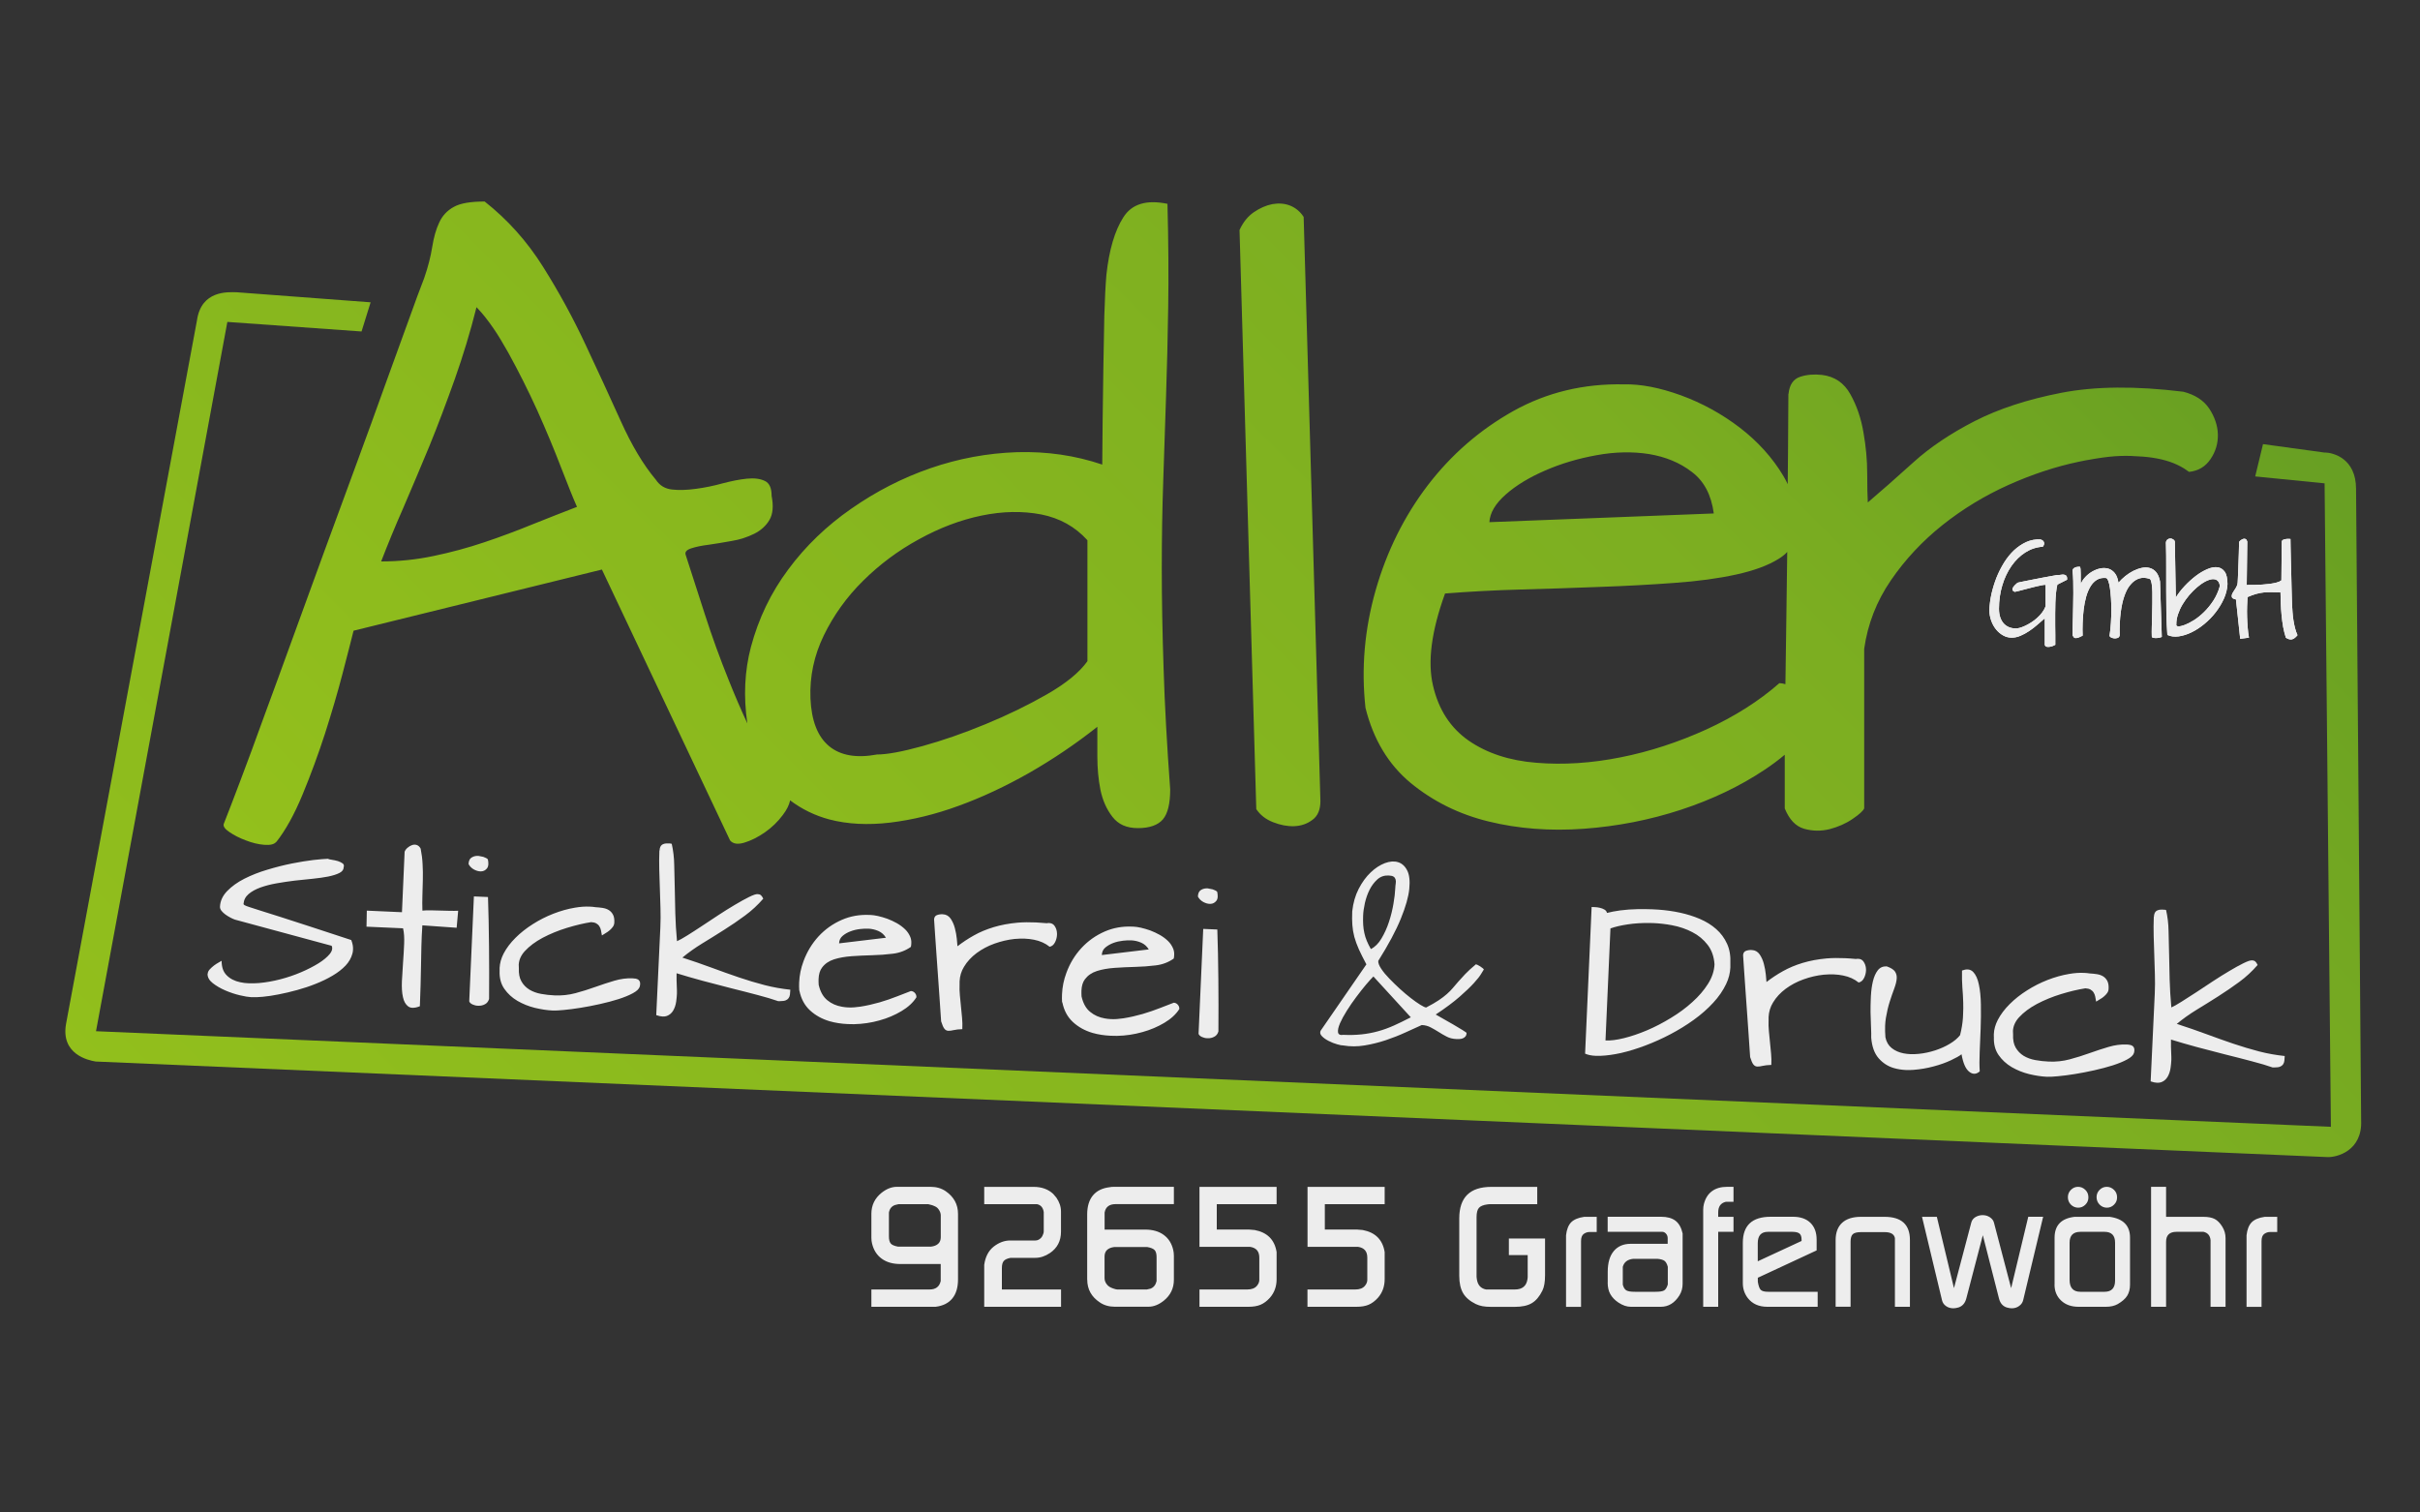
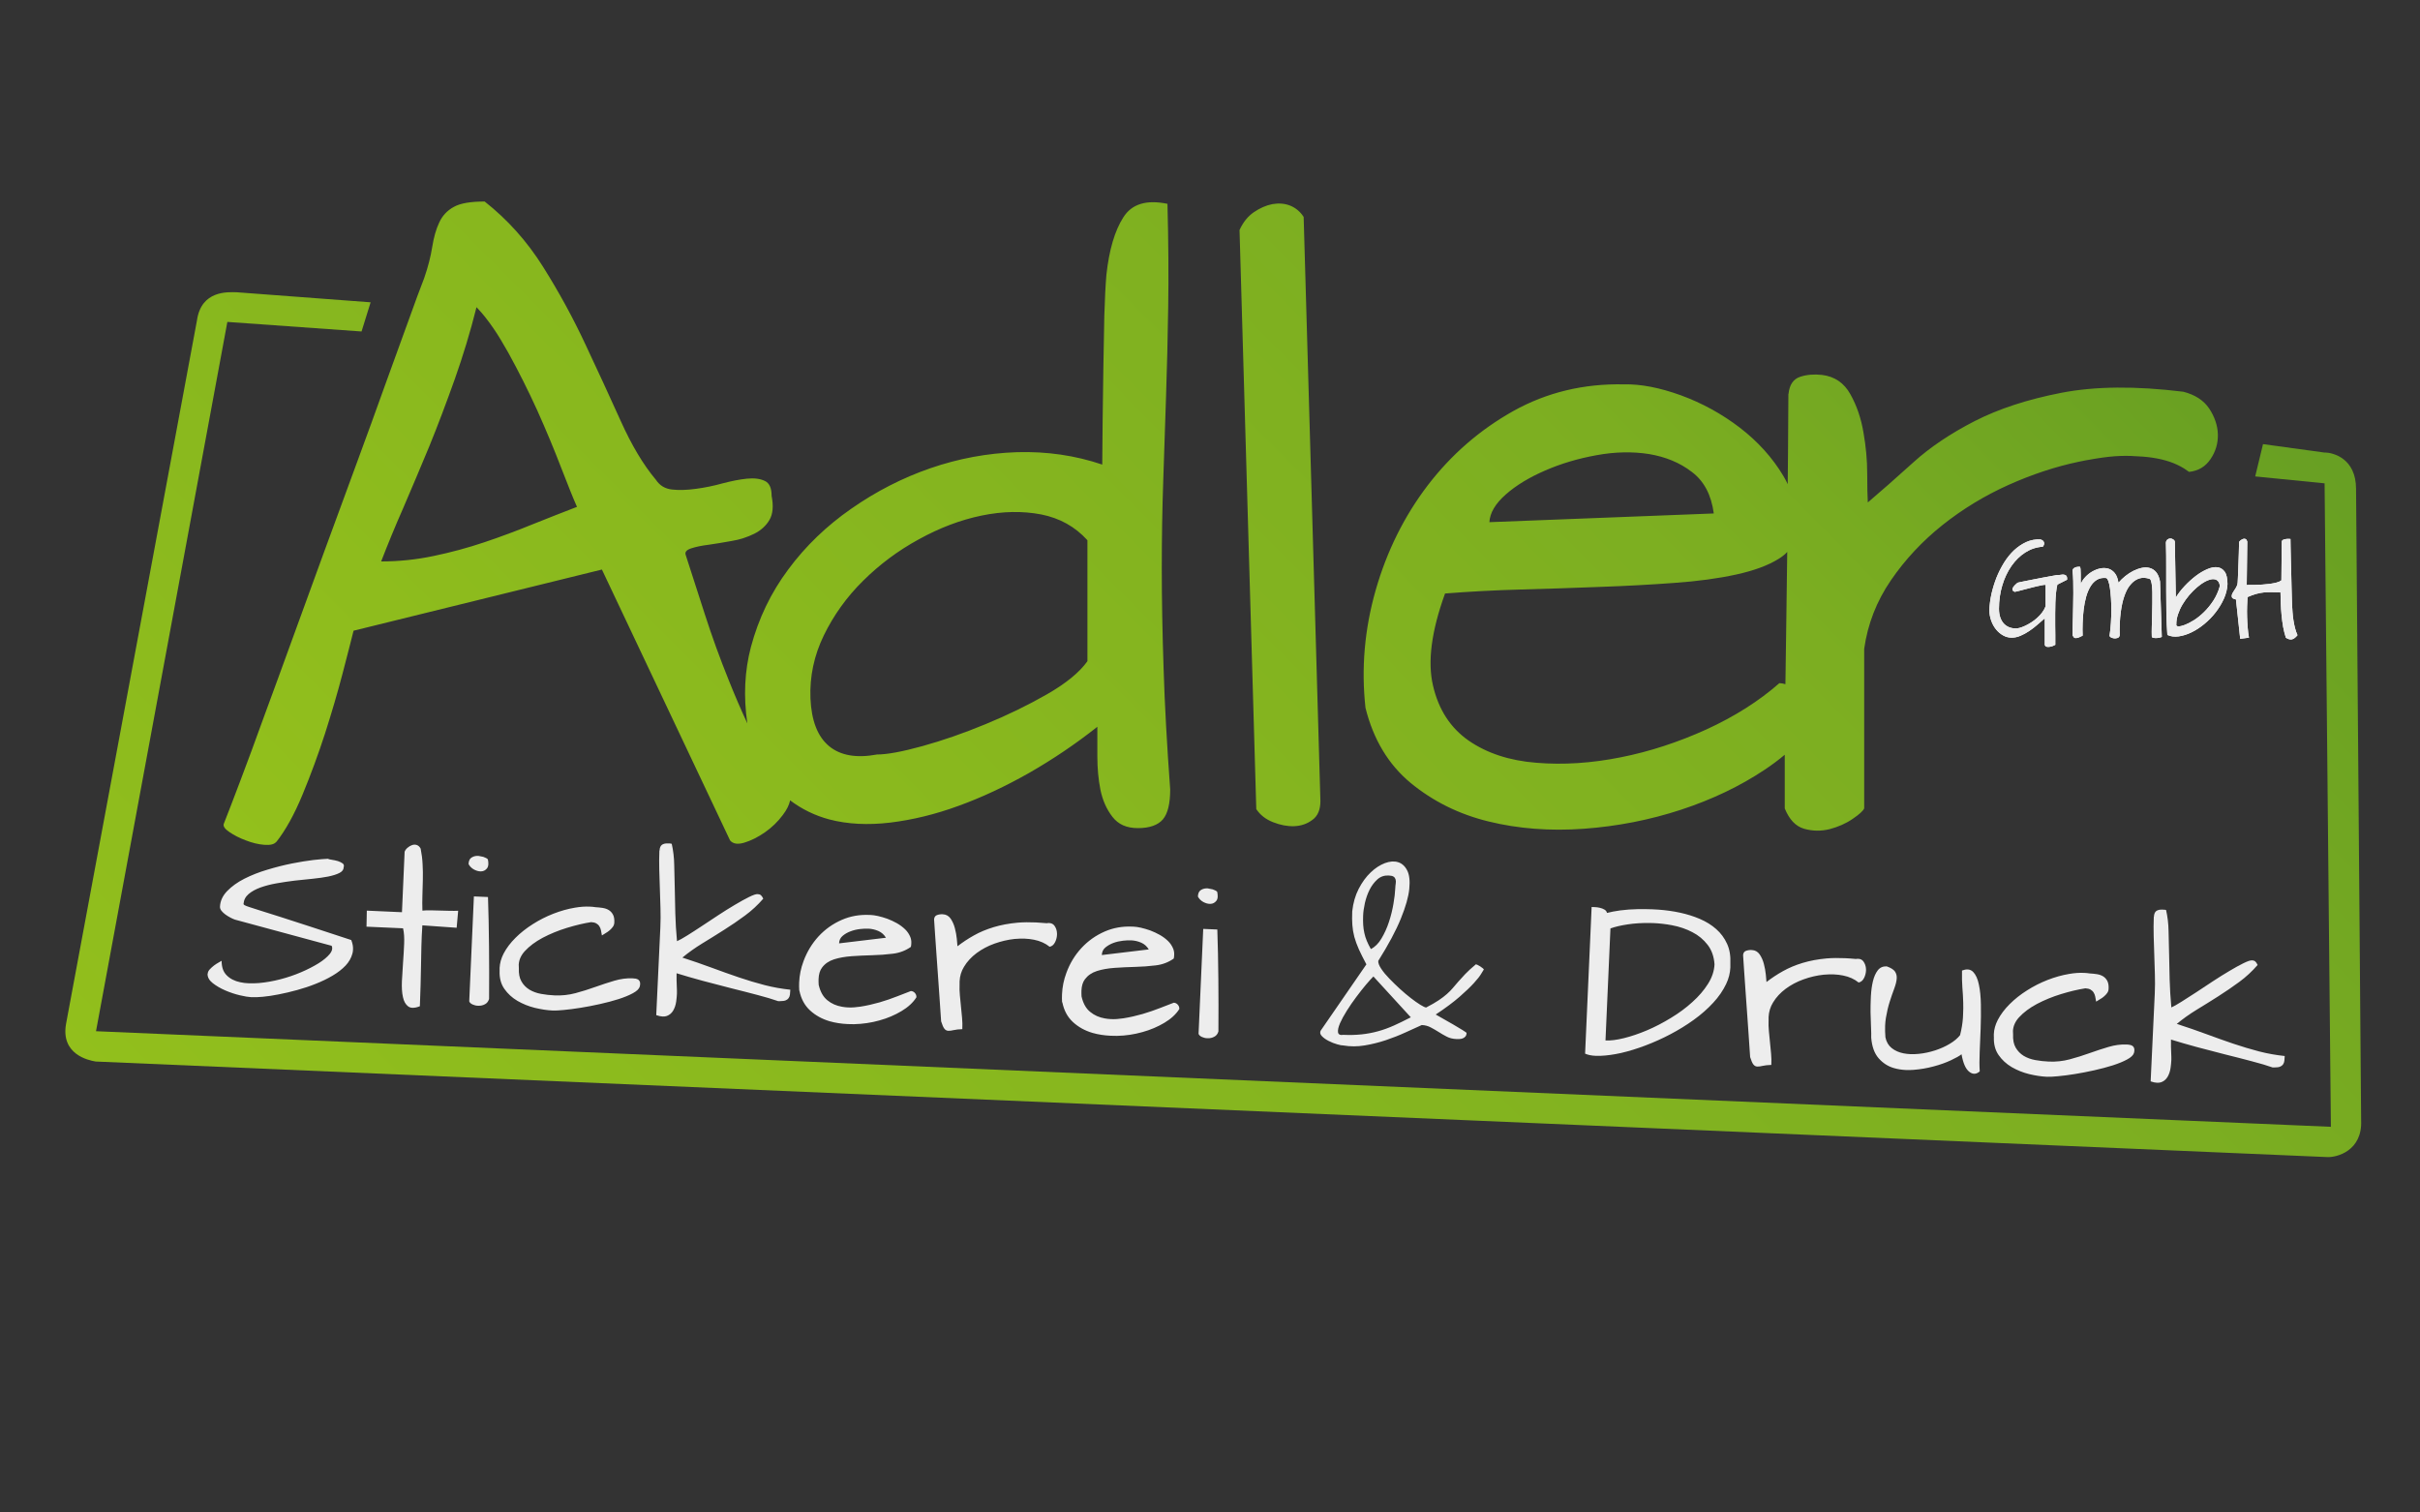
<svg xmlns="http://www.w3.org/2000/svg" xmlns:xlink="http://www.w3.org/1999/xlink" id="Ebene_1" viewBox="0 0 400 250">
  <rect x="0" y="0" width="400" height="250" fill="#333333" stroke="none" />
  <defs>
    <style>.cls-1{clip-path:url(#clippath-1);}.cls-1,.cls-2,.cls-3{fill:none;}.cls-4{fill:#ededed;}.cls-5{fill:#fff;}.cls-2{clip-rule:evenodd;}.cls-6{fill:url(#Unbenannter_Verlauf_5-2);}.cls-7{fill:url(#Unbenannter_Verlauf_5);}.cls-3{clip-path:url(#clippath);}</style>
    <clipPath id="clippath">
      <path class="cls-2" d="m78.76,50.78c-1.03,4.11-2.24,8.07-3.6,11.92-1.38,3.86-2.77,7.56-4.21,11.09-1.46,3.51-2.88,6.88-4.27,10.11-1.42,3.21-2.63,6.19-3.68,8.9,2.88,0,5.77-.29,8.67-.9,2.88-.6,5.69-1.36,8.42-2.28,2.73-.92,5.38-1.91,7.95-2.96,2.57-1.03,5.01-1.99,7.33-2.88-.64-1.44-1.52-3.64-2.65-6.56-1.13-2.94-2.42-6.04-3.9-9.35-1.5-3.29-3.1-6.49-4.83-9.62-.82-1.42-1.61-2.81-2.43-3.98-.38-.55-.75-1.07-1.14-1.56-.11-.14-.19-.25-.3-.39-.18-.22-.37-.46-.56-.67-.26-.3-.55-.62-.81-.89Zm55.2,64.66c.16,3.7,1.19,6.33,3.08,7.89,1.88,1.56,4.53,2.01,7.93,1.38,1.62,0,4.11-.45,7.48-1.38,3.36-.93,6.84-2.14,10.42-3.62,3.6-1.48,6.98-3.12,10.15-4.93,3.16-1.81,5.4-3.64,6.72-5.49v-19.99c-2.02-2.24-4.57-3.66-7.65-4.27-3.09-.59-6.37-.53-9.85.19-3.48.72-6.94,2.03-10.36,3.92-3.44,1.87-6.51,4.17-9.22,6.86-2.71,2.67-4.87,5.69-6.49,9.02-1.62,3.33-2.35,6.8-2.21,10.42Zm70.92-77.42c.58-1.27,1.36-2.26,2.36-2.94.99-.68,2.01-1.13,3.06-1.34,1.05-.18,2.03-.12,2.96.25.9.37,1.66.99,2.22,1.87l2.77,96.55c0,1.44-.45,2.49-1.34,3.12-.88.66-1.89.99-3,1.03-1.13.04-2.3-.19-3.49-.66-1.21-.47-2.14-1.21-2.77-2.16l-2.77-95.73Zm78.39,46.85c-.41-3.06-1.6-5.34-3.62-6.86-1.99-1.54-4.38-2.51-7.09-2.96-2.73-.43-5.63-.37-8.67.19-3.06.55-5.9,1.4-8.49,2.53-2.61,1.13-4.79,2.44-6.51,3.96-1.73,1.52-2.63,3.06-2.71,4.58l37.09-1.44Zm11.84,28.21c.04-3.1.08-6.39.14-9.87.06-4.06.12-8.05.16-11.98-.38.42-.86.8-1.43,1.15-1.75,1.09-4.11,1.95-7.03,2.59-2.94.64-6.35,1.11-10.23,1.38-3.9.29-7.99.51-12.29.66-4.29.17-8.65.31-13.07.43-4.42.12-8.59.35-12.51.66-2.24,6.18-2.92,11.26-1.99,15.22.92,3.99,2.9,7.01,5.9,9.1,3.02,2.08,6.74,3.31,11.2,3.66,4.46.37,9.1.06,13.91-.9,4.81-.95,9.55-2.51,14.2-4.62,4.66-2.14,8.67-4.68,12.04-7.64.29,0,.63.06,1.01.17Zm.51-47.96c.16-1.54.8-2.47,1.93-2.84,1.11-.37,2.32-.45,3.6-.31,2.09.25,3.66,1.32,4.7,3.2,1.05,1.87,1.77,3.99,2.16,6.31.41,2.32.62,4.6.62,6.8s.04,3.8.1,4.77c2.26-1.93,4.77-4.13,7.54-6.64,2.75-2.49,6.12-4.75,10.11-6.8,3.97-2.03,8.75-3.6,14.32-4.68,5.59-1.09,12.31-1.15,20.18-.18,1.91.49,3.35,1.4,4.27,2.77.9,1.36,1.4,2.8,1.44,4.27.04,1.48-.37,2.86-1.21,4.09-.84,1.25-2.01,1.95-3.55,2.12-.25-.19-.54-.39-.83-.57-.37-.23-.75-.43-1.16-.62-1.53-.72-3.5-1.18-5.72-1.34-2.75-.21-4.56-.18-7.75.34-1.37.22-2.21.39-2.76.51-3.82.8-7.69,2.07-11.64,3.84-3.93,1.77-7.56,3.97-10.89,6.62-3.33,2.65-6.19,5.71-8.55,9.16-2.36,3.45-3.82,7.21-4.4,11.3v26.38c-.16.39-.8.99-1.93,1.75-1.11.76-2.38,1.31-3.78,1.68-1.42.35-2.82.33-4.21-.06-1.42-.41-2.47-1.54-3.21-3.37v-5.36c0-1.09,0-2.26,0-3.51-1.02.86-2.12,1.68-3.32,2.48-4.09,2.73-8.71,4.93-13.85,6.62-5.14,1.68-10.48,2.73-16.07,3.14-5.57.39-10.81,0-15.72-1.21-4.89-1.19-9.18-3.33-12.88-6.37-3.68-3.06-6.16-7.19-7.46-12.41-.72-6.49-.16-12.99,1.68-19.44,1.85-6.47,4.73-12.25,8.61-17.34,3.9-5.09,8.61-9.18,14.16-12.29,5.53-3.08,11.63-4.54,18.29-4.4,2.73-.06,5.86.53,9.39,1.81,3.53,1.29,6.78,3.08,9.76,5.36,2.96,2.28,5.36,4.93,7.17,7.95.27.45.51.91.73,1.38.02-1.83.03-3.6.05-5.3.04-4.09.06-7.3.06-9.62ZM45.66,139.15c-.33.41-.99.57-1.99.49-.99-.08-2.01-.33-3.06-.74-1.05-.39-1.95-.86-2.71-1.38-.76-.51-1.07-.99-.9-1.38.64-1.6,1.54-3.97,2.71-7.05,1.17-3.08,2.49-6.66,3.96-10.73,1.5-4.05,3.08-8.4,4.77-13.05,1.69-4.66,3.41-9.39,5.18-14.22,1.77-4.81,3.51-9.57,5.24-14.26,1.73-4.7,3.31-9.04,4.75-13.07,1.44-4.01,2.73-7.56,3.86-10.64,1.11-3.1,1.99-5.49,2.65-7.17.64-1.85,1.07-3.56,1.32-5.12.25-1.56.62-2.92,1.15-4.03.51-1.13,1.31-1.99,2.4-2.59,1.09-.62,2.79-.9,5.12-.9,3.76,2.96,6.99,6.55,9.64,10.77,2.65,4.21,4.99,8.51,7.03,12.88,2.06,4.38,3.99,8.57,5.8,12.58,1.81,4.03,3.74,7.27,5.83,9.76.64.97,1.54,1.5,2.71,1.62,1.15.12,2.46.08,3.9-.12,1.44-.19,2.92-.49,4.4-.9,1.48-.39,2.83-.66,4.03-.78,1.21-.12,2.2,0,2.96.37.76.35,1.13,1.17,1.13,2.47.33,1.68.21,3-.35,3.97-.56.96-1.4,1.73-2.53,2.3-1.13.55-2.36.97-3.74,1.19-1.36.25-2.63.45-3.78.62-1.17.14-2.14.35-2.9.6-.76.25-1.07.6-.9,1.09.97,2.96,2.03,6.25,3.18,9.86,1.17,3.62,2.47,7.23,3.93,10.83.97,2.44,2,4.83,3.08,7.16-.66-4.44-.46-8.68.6-12.68,1.25-4.66,3.28-8.92,6.15-12.76,2.85-3.86,6.33-7.21,10.42-10.05,4.09-2.86,8.46-5.1,13.09-6.7,4.65-1.6,9.41-2.49,14.32-2.65,4.91-.14,9.59.53,14.08,2.05,0-1.77.02-4.07.06-6.92.04-2.86.08-5.8.12-8.86.04-3.04.1-5.98.16-8.77.08-2.81.2-5.1.35-6.86.45-4.09,1.38-7.25,2.79-9.45,1.39-2.22,3.82-2.96,7.3-2.24.16,6.27.2,11.98.12,17.16-.08,5.18-.2,10.13-.36,14.81-.16,4.71-.32,9.31-.46,13.85-.16,4.54-.24,9.35-.24,14.45s.1,10.62.3,16.56c.18,5.94.55,12.6,1.09,19.97,0,2.34-.4,3.99-1.21,4.95-.81.94-2.2,1.44-4.11,1.44s-3.26-.62-4.23-1.87c-.97-1.25-1.62-2.73-1.98-4.46-.34-1.73-.51-3.56-.51-5.47v-4.95c-3.56,2.82-7.3,5.34-11.23,7.6-3.95,2.24-7.85,4.07-11.71,5.47-3.88,1.42-7.63,2.32-11.31,2.77-3.66.43-7.02.27-10.07-.53-2.38-.64-4.53-1.69-6.46-3.15-.16.76-.56,1.57-1.2,2.41-.84,1.13-1.85,2.1-3,2.9-1.17.8-2.3,1.36-3.37,1.68-1.09.33-1.87.21-2.36-.37l-21.18-44.77-41.05,10.11c-.39,1.6-1.01,3.94-1.81,7.05-.8,3.08-1.77,6.37-2.88,9.86-1.13,3.49-2.38,6.88-3.74,10.17-1.36,3.29-2.81,5.9-4.33,7.83Z" />
    </clipPath>
    <linearGradient id="Unbenannter_Verlauf_5" x1="92.62" y1="195.06" x2="311.49" y2="-23.03" gradientUnits="userSpaceOnUse">
      <stop offset="0" stop-color="#93c01c" />
      <stop offset=".68" stop-color="#7cae21" />
      <stop offset="1" stop-color="#639c23" />
    </linearGradient>
    <clipPath id="clippath-1">
      <path class="cls-2" d="m384.27,74.79c1.31.02,5.16.93,5.16,6.02l.84,104.35c.24,5.08-4.05,6.2-5.68,6.09L15.81,175.46c-1.2-.2-5.83-1.18-4.88-6.29l21.62-116.18c.7-5.03,5.12-4.72,6.61-4.68h0s22.1,1.66,22.1,1.66l-1.5,4.82-22.18-1.58-21.71,117.24,369.4,15.8-1.04-106.36-11.47-1.14,1.29-5.34,10.22,1.4Z" />
    </clipPath>
    <linearGradient id="Unbenannter_Verlauf_5-2" x1="69.5" y1="250.35" x2="331.53" y2="-11.59" xlink:href="#Unbenannter_Verlauf_5" />
  </defs>
  <path class="cls-5" d="m369.56,99.08c-.19-.04-.35-.1-.48-.17-.13-.07-.2-.21-.2-.4,0-.17.05-.33.15-.5.1-.17.2-.34.32-.51.12-.17.23-.35.33-.55.1-.2.17-.41.18-.64.01-.17.02-.42.04-.77.02-.35.03-.75.05-1.19.01-.45.03-.92.05-1.41.02-.49.04-.96.05-1.41.01-.44.02-.84.03-1.19.01-.35.02-.61.02-.77.07-.1.17-.2.3-.3.13-.09.26-.16.4-.2.13-.04.26-.03.38.03.12.06.21.2.27.41l-.09,7.19s.18-.02.43-.02.55,0,.91,0c.36,0,.76-.02,1.2-.05.44-.03.86-.07,1.27-.12.41-.06.79-.13,1.13-.22.34-.09.6-.21.79-.36l.06-6.46c.03-.1.11-.18.22-.24.12-.06.26-.1.41-.12.16-.03.31-.04.46-.04s.27,0,.35.02c0,.29,0,.72.02,1.29.01.57.03,1.2.04,1.9.02.7.04,1.44.06,2.21.02.77.03,1.51.05,2.21.02.7.04,1.34.05,1.9.02.57.03,1,.04,1.29.02.42.05.86.08,1.3.03.45.08.89.15,1.33.07.44.15.87.26,1.29.11.42.25.82.41,1.18-.3.37-.59.6-.88.68-.29.08-.64,0-1.04-.26-.18-.55-.33-1.14-.45-1.78-.11-.64-.2-1.28-.26-1.94-.06-.66-.11-1.31-.13-1.95-.03-.64-.04-1.25-.05-1.83-.54-.01-1.02-.02-1.45-.03-.43,0-.85,0-1.26.04-.41.04-.84.12-1.28.24-.44.12-.92.29-1.46.53-.03.46-.06.97-.07,1.54-.02.57-.02,1.15,0,1.74.01.59.05,1.18.1,1.77.04.58.11,1.14.21,1.66l-1.45.19-.7-6.5Zm-2.64-2.2c-.05-.45-.2-.76-.43-.94-.24-.18-.53-.24-.88-.2-.35.05-.74.19-1.17.42-.43.23-.86.54-1.31.92-.44.38-.87.81-1.28,1.29-.41.48-.78,1-1.1,1.53-.32.53-.57,1.09-.76,1.65-.19.57-.28,1.12-.27,1.65-.05.2.06.31.32.33.27.01.63-.07,1.08-.24.45-.17.96-.44,1.53-.79.56-.36,1.12-.81,1.67-1.35.55-.54,1.06-1.17,1.52-1.87.46-.71.82-1.51,1.07-2.4Zm1.26-.33c-.04.82-.24,1.62-.6,2.42-.36.8-.82,1.55-1.37,2.26-.55.71-1.17,1.34-1.86,1.91-.69.57-1.4,1.03-2.12,1.38-.72.35-1.43.57-2.12.67-.69.09-1.31.02-1.87-.24-.08-1.1-.13-2.27-.16-3.52-.02-1.25-.03-2.52-.03-3.82s0-2.6,0-3.89c0-1.29,0-2.53-.04-3.72-.04-.35.02-.61.18-.76.16-.15.34-.23.54-.23s.38.07.55.2c.17.13.23.32.2.54l.16,9.01c.4-.65.89-1.29,1.48-1.91.58-.62,1.19-1.17,1.82-1.65.63-.48,1.26-.85,1.89-1.12.62-.27,1.18-.38,1.68-.32.5.06.9.31,1.21.74.31.44.46,1.13.46,2.06Zm-25.6,8.49c-.01-.35,0-.78,0-1.3.02-.52.03-1.09.05-1.71.02-.62.03-1.27.04-1.96.02-.69.03-1.37.03-2.05,0-.68,0-1.33-.02-1.96-.02-.63-.05-1.2-.11-1.71,0-.14.04-.26.12-.34.08-.09.18-.16.3-.21.12-.05.24-.09.38-.1.13-.02.26-.03.37-.03.08,0,.13.12.15.37.02.24.03.52.03.83s0,.62,0,.94c0,.31,0,.54.04.68.15-.4.4-.77.74-1.13.34-.36.72-.66,1.14-.9.42-.24.86-.41,1.33-.51.46-.09.9-.08,1.31.04.41.12.77.37,1.07.74.3.37.5.9.61,1.59.32-.38.69-.74,1.12-1.09.43-.34.87-.63,1.34-.87.47-.23.94-.4,1.41-.5.48-.1.92-.09,1.32.03.41.11.76.35,1.05.7.29.35.5.86.63,1.52l.29,9.16s-.08.06-.26.1c-.17.05-.36.08-.56.09-.21.01-.4,0-.57-.03-.18-.03-.26-.11-.26-.24-.02-.46-.02-1,0-1.62.02-.62.03-1.26.05-1.91.02-.66.03-1.32.04-1.97.01-.66,0-1.26,0-1.8-.01-.55-.05-1.01-.11-1.4-.06-.38-.15-.64-.26-.77-.35-.14-.72-.21-1.11-.21-.39,0-.78.1-1.16.31-.38.2-.74.52-1.09.96-.35.43-.65,1.02-.9,1.75-.26.73-.46,1.63-.6,2.7-.14,1.06-.2,2.33-.17,3.8-.05.22-.17.36-.36.42-.19.07-.39.08-.6.06-.21-.03-.38-.09-.53-.18-.15-.1-.21-.2-.18-.3.1-.66.18-1.35.22-2.07.04-.71.07-1.42.07-2.11s-.02-1.35-.06-1.98c-.04-.62-.1-1.18-.17-1.66-.07-.49-.16-.87-.27-1.17-.11-.29-.23-.46-.36-.5-.59-.06-1.11.04-1.53.3-.42.26-.78.63-1.07,1.12-.29.49-.53,1.05-.71,1.7-.18.65-.31,1.34-.4,2.06-.09.72-.14,1.46-.17,2.21-.03.75-.03,1.47,0,2.14-.17.07-.35.16-.55.26-.2.1-.4.14-.6.14-.11,0-.2-.03-.26-.08-.06-.05-.13-.16-.22-.32Zm-4.61-2.83c-.37.32-.77.67-1.2,1.04-.43.38-.88.72-1.35,1.04-.47.32-.95.58-1.44.79-.49.21-.98.32-1.47.32s-.97-.12-1.41-.37c-.45-.25-.84-.58-1.18-1-.34-.42-.61-.91-.8-1.46-.2-.55-.3-1.14-.3-1.75.03-.86.15-1.74.35-2.66.21-.92.49-1.81.83-2.69.35-.87.77-1.7,1.26-2.49.49-.78,1.04-1.46,1.66-2.04.62-.57,1.29-1.02,2.01-1.35.73-.32,1.5-.47,2.32-.43.33.09.53.25.6.49.07.23,0,.47-.2.72-1.04.06-2,.38-2.88.94-.88.56-1.64,1.3-2.29,2.23-.65.93-1.16,2-1.52,3.21-.37,1.22-.55,2.51-.55,3.87,0,.54.07,1.01.21,1.42.14.41.33.74.57,1.01.24.27.54.47.87.61.34.14.71.21,1.11.21.18.01.4-.02.66-.09.27-.07.56-.19.88-.33.32-.15.65-.33,1-.55.35-.22.67-.46.98-.74.31-.27.59-.57.84-.9.25-.33.44-.67.59-1.05v-3.54c-.13-.01-.34,0-.6.06-.27.05-.57.11-.9.19-.33.08-.68.16-1.04.26-.36.09-.71.19-1.04.27-.34.09-.64.17-.91.24-.27.07-.48.12-.62.14-.07-.04-.15-.09-.24-.14-.09-.06-.13-.14-.14-.25-.01-.11.04-.25.16-.43.12-.18.35-.41.69-.69.02-.01.16-.05.42-.1.26-.06.58-.13.98-.2.4-.07.84-.16,1.32-.26.48-.1.96-.19,1.44-.28.48-.09.93-.17,1.36-.25.43-.08.78-.14,1.06-.19.13.03.3.02.49-.02.19-.04.37-.05.55-.04.17.01.32.07.43.18.11.11.16.33.14.66l-1.61.81c-.09.38-.17.83-.22,1.35-.05.52-.09,1.07-.11,1.65-.02.59-.03,1.19-.03,1.82s0,1.24,0,1.85c0,.61,0,1.19.02,1.75,0,.56,0,1.07,0,1.53-.07.05-.19.11-.37.18-.17.07-.35.12-.55.15-.19.03-.36.03-.52-.01-.16-.04-.26-.15-.3-.33v-4.38Z" />
  <path class="cls-4" d="m369.56,99.08c-.19-.04-.35-.1-.48-.17-.13-.07-.2-.21-.2-.4,0-.17.05-.33.15-.5.1-.17.2-.34.32-.51.12-.17.23-.35.33-.55.1-.2.17-.41.18-.64.01-.17.02-.42.04-.77.02-.35.03-.75.05-1.19.01-.45.03-.92.05-1.41.02-.49.04-.96.05-1.41.01-.44.02-.84.03-1.19.01-.35.02-.61.02-.77.07-.1.17-.2.3-.3.13-.09.26-.16.4-.2.13-.04.26-.03.38.03.12.06.21.2.27.41l-.09,7.19s.18-.02.43-.02.55,0,.91,0c.36,0,.76-.02,1.2-.05.44-.03.86-.07,1.27-.12.41-.06.79-.13,1.13-.22.34-.09.6-.21.79-.36l.06-6.46c.03-.1.11-.18.22-.24.12-.06.26-.1.41-.12.16-.03.31-.04.46-.04s.27,0,.35.02c0,.29,0,.72.02,1.29.01.57.03,1.2.04,1.9.02.7.04,1.44.06,2.21.02.77.03,1.51.05,2.21.02.7.04,1.34.05,1.9.02.57.03,1,.04,1.29.02.42.04.86.08,1.3.03.45.08.89.15,1.33.07.44.15.87.26,1.29.11.42.25.82.41,1.18-.3.37-.59.6-.88.68-.29.08-.64,0-1.04-.26-.18-.55-.33-1.14-.45-1.78-.11-.64-.2-1.28-.26-1.94-.06-.66-.11-1.31-.13-1.95-.03-.64-.04-1.25-.05-1.83-.54-.01-1.02-.02-1.45-.03-.43,0-.85,0-1.26.04-.41.04-.84.12-1.28.24-.44.12-.92.29-1.46.53-.03.46-.06.97-.07,1.54-.02.57-.02,1.15,0,1.74.02.59.05,1.18.1,1.77.04.58.11,1.14.21,1.66l-1.45.19-.7-6.5Zm-2.64-2.2c-.05-.45-.2-.76-.43-.94-.24-.18-.53-.24-.88-.2-.35.05-.74.19-1.17.42-.43.24-.86.54-1.3.92-.44.38-.87.81-1.28,1.29-.41.48-.78,1-1.1,1.53-.32.53-.57,1.09-.76,1.65-.19.57-.28,1.12-.27,1.65-.05.2.06.31.32.33.27.01.63-.07,1.08-.24.45-.17.96-.44,1.53-.79.56-.36,1.12-.81,1.67-1.35.55-.54,1.06-1.17,1.52-1.87.46-.71.82-1.51,1.07-2.4Zm1.26-.33c-.04.82-.24,1.62-.6,2.42-.36.8-.82,1.55-1.37,2.26-.55.71-1.17,1.34-1.86,1.91-.69.57-1.4,1.03-2.12,1.38-.72.35-1.43.57-2.12.67-.69.09-1.31.02-1.87-.24-.08-1.1-.13-2.27-.16-3.52-.02-1.25-.03-2.52-.03-3.82s0-2.6,0-3.89c0-1.29,0-2.53-.04-3.72-.04-.35.02-.61.18-.76.16-.15.34-.23.54-.23s.38.07.55.2c.17.13.23.32.2.54l.16,9.01c.4-.65.89-1.29,1.48-1.91.58-.62,1.19-1.17,1.82-1.65.63-.48,1.26-.85,1.89-1.12.62-.27,1.18-.38,1.68-.32.5.06.9.31,1.21.74.31.44.46,1.13.46,2.06Zm-25.6,8.49c-.01-.35,0-.78,0-1.3.02-.52.03-1.09.05-1.71.02-.62.03-1.27.04-1.96.02-.69.03-1.37.03-2.05,0-.68,0-1.33-.02-1.96-.02-.63-.05-1.2-.11-1.71,0-.14.04-.26.12-.34.08-.09.18-.16.3-.21.12-.05.24-.09.38-.1.13-.02.26-.03.37-.03.08,0,.13.12.15.37.02.24.03.52.03.83s0,.62,0,.94c0,.31,0,.54.04.68.15-.4.4-.77.74-1.13.34-.36.72-.66,1.14-.9.42-.24.86-.41,1.33-.51.46-.09.9-.08,1.31.04.41.12.77.37,1.07.74.3.37.5.9.61,1.59.32-.38.69-.74,1.12-1.09.43-.34.87-.63,1.34-.87.47-.23.94-.4,1.41-.5.48-.1.92-.09,1.32.03.41.11.76.35,1.05.7.3.35.5.86.63,1.52l.29,9.16s-.08.06-.26.1c-.17.05-.36.08-.56.09-.21.01-.4,0-.57-.03-.18-.03-.26-.11-.26-.24-.02-.46-.02-1,0-1.62.02-.62.03-1.26.05-1.91.02-.66.03-1.32.04-1.97.01-.66,0-1.26,0-1.8-.01-.55-.05-1.01-.11-1.4-.06-.38-.15-.64-.26-.77-.35-.14-.72-.21-1.11-.21s-.78.1-1.16.31c-.38.2-.74.52-1.09.96-.35.43-.65,1.02-.9,1.75-.26.73-.46,1.63-.6,2.7-.14,1.06-.2,2.33-.17,3.8-.05.22-.17.36-.36.42-.19.07-.39.08-.6.06-.21-.03-.38-.09-.53-.18-.15-.1-.21-.2-.18-.3.1-.66.18-1.35.22-2.07.04-.71.07-1.42.07-2.11s-.02-1.35-.06-1.98c-.04-.62-.1-1.18-.17-1.66-.07-.49-.16-.87-.27-1.17-.11-.29-.23-.46-.36-.5-.59-.06-1.11.04-1.53.3-.42.26-.78.63-1.07,1.12-.29.49-.53,1.05-.71,1.7-.18.65-.31,1.34-.4,2.06-.09.72-.14,1.46-.17,2.21-.03.75-.03,1.47,0,2.14-.17.07-.35.16-.55.26-.2.1-.4.14-.6.14-.11,0-.2-.03-.26-.08-.06-.05-.13-.16-.22-.32Zm-4.61-2.83c-.37.32-.77.67-1.2,1.04-.43.38-.88.72-1.35,1.04-.47.32-.95.58-1.44.79-.49.21-.98.32-1.47.32s-.97-.12-1.41-.37c-.45-.25-.84-.58-1.18-1-.34-.42-.61-.91-.8-1.46-.2-.55-.3-1.14-.3-1.75.03-.86.15-1.74.35-2.66.21-.92.49-1.81.83-2.69.35-.87.77-1.7,1.26-2.49.49-.78,1.04-1.46,1.66-2.04.62-.57,1.29-1.02,2.01-1.35.73-.32,1.5-.47,2.32-.43.33.09.53.25.6.49.07.24,0,.47-.2.72-1.04.06-2,.38-2.88.94-.88.56-1.64,1.3-2.29,2.23-.65.93-1.16,2-1.52,3.21-.37,1.22-.55,2.51-.55,3.87,0,.54.07,1.01.21,1.42.14.41.33.74.57,1.01.24.27.54.47.87.61.34.14.71.21,1.11.21.18.01.4-.02.66-.09.27-.07.56-.19.88-.33.32-.15.65-.33,1-.55.35-.22.67-.46.98-.74.31-.27.59-.57.84-.9.25-.33.44-.67.59-1.05v-3.54c-.13-.01-.34,0-.6.06-.27.05-.57.11-.9.19-.33.08-.68.16-1.04.26-.36.09-.71.19-1.04.27-.34.09-.64.17-.91.24-.27.07-.48.12-.62.14-.07-.04-.15-.09-.24-.14-.09-.06-.13-.14-.14-.25-.01-.11.04-.25.16-.43.12-.18.35-.41.69-.69.02-.01.16-.05.42-.1.26-.06.58-.13.98-.2.4-.07.84-.16,1.32-.26.48-.1.96-.19,1.44-.28.48-.09.93-.17,1.36-.25.43-.08.78-.14,1.06-.19.13.03.3.02.49-.02.19-.04.37-.05.55-.04.17.01.32.07.43.18.11.11.16.33.14.66l-1.61.81c-.09.38-.17.83-.22,1.35-.05.52-.09,1.07-.11,1.65-.02.59-.03,1.19-.03,1.82s0,1.24,0,1.85c0,.6.01,1.19.02,1.75,0,.56,0,1.07,0,1.53-.07.05-.19.11-.37.18-.17.07-.35.12-.55.15-.19.03-.36.03-.52-.01-.16-.04-.26-.15-.3-.33v-4.38Z" />
  <path class="cls-4" d="m288.11,157.93c.02-.4.17-.65.47-.76.3-.11.61-.16.96-.14.56.02.99.27,1.31.72.31.46.55.99.7,1.58.16.6.26,1.18.32,1.75.05.58.09.99.11,1.24.84-.65,1.75-1.26,2.73-1.8.98-.55,2.06-1,3.25-1.36,1.19-.36,2.51-.61,3.96-.74.94-.08,1.96-.09,3.05-.04.57.02,1.16.07,1.79.13.14-.03.28-.04.4-.03.36.02.64.16.84.43.26.36.41.79.43,1.27,0,.08,0,.17,0,.26-.02.4-.12.79-.3,1.17-.22.46-.53.72-.92.79-.7-.57-1.56-.96-2.58-1.16-.49-.1-1-.16-1.52-.18-.55-.02-1.11,0-1.69.05-1.12.12-2.22.37-3.32.77-1.1.39-2.08.92-2.95,1.56-.87.65-1.57,1.4-2.09,2.27-.45.73-.69,1.54-.73,2.41,0,.14,0,.29,0,.45-.03.64-.01,1.27.05,1.88.06.61.12,1.23.18,1.85.06.62.12,1.23.18,1.85.06.61.07,1.24.04,1.87-.59.02-1.08.07-1.44.16-.33.08-.62.12-.85.11-.02,0-.04,0-.06,0-.24-.02-.45-.13-.61-.34-.17-.2-.35-.61-.54-1.22,0-.14-.04-.58-.09-1.31-.05-.73-.11-1.62-.18-2.66-.07-1.04-.15-2.19-.24-3.42-.09-1.24-.17-2.46-.26-3.65-.09-1.19-.16-2.3-.23-3.31-.07-1.01-.12-1.82-.16-2.42m-22.76,14.02c.85.04,1.88-.09,3.08-.39,1.21-.3,2.47-.73,3.8-1.29,1.32-.56,2.64-1.25,3.95-2.05,1.32-.8,2.5-1.67,3.54-2.62,1.05-.94,1.91-1.94,2.58-3,.67-1.06,1.03-2.14,1.08-3.24-.09-1.27-.46-2.34-1.13-3.21-.67-.87-1.51-1.58-2.53-2.1-1.01-.53-2.14-.92-3.39-1.15-1.01-.19-2.02-.31-3.02-.35-.24-.01-.48-.02-.71-.02-1.25-.01-2.44.06-3.56.23-1.13.17-2.08.39-2.86.67l-.82,18.52Zm-3.36,2.17l1.08-24.23.53.02c.26.01.54.04.82.11.28.06.53.16.76.29.23.13.37.31.43.56.57-.16,1.3-.29,2.2-.42.9-.12,1.89-.19,2.97-.21.76-.01,1.54,0,2.35.03.35.02.7.04,1.05.06,1.19.09,2.36.25,3.51.5,1.15.25,2.24.59,3.27,1.03,1.03.44,1.93,1,2.7,1.68.77.68,1.36,1.48,1.79,2.42.43.93.61,2.03.55,3.29.01.21.01.41,0,.62-.04.93-.27,1.84-.69,2.73-.52,1.09-1.23,2.13-2.15,3.12-.92,1-1.99,1.94-3.21,2.82-1.22.88-2.51,1.67-3.86,2.38-1.35.71-2.73,1.33-4.13,1.86-1.4.53-2.74.94-3.99,1.23-1.25.28-2.41.44-3.46.48-.26,0-.51,0-.74,0-.72-.03-1.31-.15-1.77-.36Zm-36.69-22.81c-.02.54-.02,1.04.01,1.51.03.47.09.92.19,1.36.09.44.23.88.41,1.31.18.43.4.88.67,1.35.68-.34,1.27-.93,1.76-1.76.49-.83.91-1.74,1.23-2.73.33-1,.57-1.99.74-2.98.17-1,.27-1.84.3-2.53.01-.31.04-.59.08-.85.04-.26.03-.48-.03-.67-.06-.19-.16-.34-.33-.45-.16-.11-.43-.17-.81-.19-.73-.03-1.35.18-1.87.65s-.95,1.04-1.29,1.72c-.34.68-.59,1.41-.77,2.19-.17.79-.27,1.47-.29,2.08Zm-3.83,17.82c-.27.62-.37,1.11-.32,1.47.06.36.36.51.9.42,1.08.05,2.08.02,3.01-.08.93-.1,1.83-.27,2.7-.51.88-.24,1.75-.56,2.63-.95.88-.4,1.81-.85,2.79-1.36l-6.18-6.75c-.31.3-.71.75-1.23,1.36-.52.61-1.04,1.29-1.6,2.03-.56.74-1.08,1.5-1.57,2.28-.49.78-.87,1.48-1.14,2.1Zm-3.18,1.19l7.55-10.95c-.51-.96-.93-1.79-1.25-2.5-.32-.71-.56-1.39-.74-2.03-.17-.64-.28-1.29-.33-1.96-.05-.67-.06-1.43-.02-2.28.15-1.38.5-2.62,1.07-3.72.57-1.1,1.23-2,1.98-2.71.74-.71,1.53-1.22,2.34-1.53.81-.3,1.54-.36,2.18-.16.64.19,1.15.65,1.51,1.36.37.71.48,1.73.35,3.05-.13,1.32-.6,2.97-1.4,4.93-.8,1.97-2.05,4.3-3.73,6.98-.02.36.15.79.5,1.31.35.53.8,1.07,1.35,1.63.55.57,1.13,1.13,1.75,1.7.62.56,1.22,1.07,1.79,1.51.57.44,1.09.81,1.56,1.1.47.29.79.44.97.45.85-.44,1.54-.84,2.08-1.2.54-.36.99-.71,1.35-1.03.37-.33.69-.65.96-.97.27-.32.58-.67.9-1.05.33-.38.71-.8,1.16-1.27.44-.47,1.04-1.01,1.77-1.62.04,0,.14.04.28.1.15.07.29.16.44.25.15.1.29.2.41.3.12.1.18.17.18.21-.06.08-.21.32-.43.7-.22.38-.62.9-1.21,1.54-.58.64-1.37,1.39-2.37,2.27-1.01.88-2.32,1.86-3.94,2.93,1.25.71,2.23,1.26,2.91,1.66.69.41,1.2.71,1.52.91.33.2.52.33.58.38.06.06.09.09.09.11-.01.24-.08.44-.2.58-.12.13-.27.24-.43.3-.17.07-.35.1-.55.11-.2.01-.39.01-.57,0-.56-.03-1.07-.15-1.52-.39-.46-.23-.9-.49-1.34-.77-.43-.27-.87-.53-1.32-.76-.45-.24-.93-.37-1.48-.39-.82.37-1.73.79-2.73,1.24-1,.46-2.06.87-3.2,1.26-1.14.38-2.31.67-3.51.87-1.2.2-2.38.2-3.56,0-.19.01-.52-.05-.99-.19-.47-.13-.93-.31-1.39-.55-.46-.23-.83-.49-1.13-.8-.3-.3-.35-.62-.18-.95Zm-20.19.52l.77-17.33,2.33.1c.09,2.55.14,5.27.17,8.15.03,2.88.03,5.78.01,8.7-.12.41-.35.7-.68.87-.33.18-.69.26-1.06.25-.03,0-.06,0-.1,0-.32-.01-.62-.09-.89-.21-.3-.14-.48-.31-.55-.52Zm-.11-22.69c.02-.48.16-.82.43-1.02.27-.2.58-.3.94-.32.08,0,.17,0,.25,0l.82.16c.35.12.61.25.75.41.06.29.09.56.08.79-.01.31-.09.54-.24.72-.25.3-.56.46-.94.48-.05,0-.1,0-.15,0-.34-.01-.69-.12-1.05-.31-.41-.23-.7-.53-.89-.9Zm-15.88,9.68l7.76-.93c-.31-.51-.72-.88-1.24-1.11-.52-.23-1.07-.36-1.65-.39-.38-.02-.84,0-1.37.06-.55.06-1.07.18-1.57.36-.51.19-.95.44-1.33.75-.38.31-.58.73-.6,1.25Zm-6.57,7.81c-.03-.45-.03-.9-.01-1.33.05-1.21.29-2.38.72-3.53.57-1.57,1.4-2.93,2.49-4.11,1.08-1.17,2.36-2.08,3.85-2.73,1.4-.61,2.9-.88,4.53-.81.09,0,.19,0,.28.01.29.01.68.07,1.16.17.48.11,1,.26,1.54.45.54.2,1.07.45,1.59.74.51.29.97.63,1.36,1.01.39.38.67.81.86,1.28.12.31.18.65.16,1.01,0,.19-.03.4-.07.61-.88.62-1.88,1-2.99,1.13-1.12.14-2.26.22-3.41.25-1.15.03-2.28.08-3.38.16-1.1.08-2.08.25-2.92.52-.85.27-1.51.73-1.99,1.37-.35.46-.54,1.1-.57,1.89-.01.3,0,.61.02.95.26,1.14.73,1.99,1.43,2.55.69.57,1.5.92,2.44,1.08.32.06.65.09.99.11.64.03,1.32-.02,2.03-.13,1.08-.17,2.13-.41,3.18-.71,1.04-.31,2.01-.64,2.92-1,.91-.35,1.65-.64,2.25-.87.26.01.49.12.67.33.18.2.26.44.25.71-.55.87-1.38,1.63-2.47,2.28-1.09.65-2.3,1.17-3.65,1.54-1.34.38-2.74.59-4.18.62-.36,0-.72,0-1.06-.02-1.05-.05-2.04-.2-2.99-.47-1.25-.37-2.33-.96-3.23-1.79-.9-.83-1.49-1.92-1.76-3.28Zm-21.16-13.65c.02-.4.17-.64.47-.76.3-.11.61-.16.96-.14.56.02.99.27,1.31.72.31.46.55.99.7,1.58.16.6.26,1.18.32,1.75.05.58.09.99.11,1.24.84-.65,1.75-1.26,2.73-1.8.97-.55,2.06-1,3.25-1.36,1.19-.36,2.51-.61,3.96-.74.94-.08,1.97-.09,3.05-.04.57.03,1.16.07,1.78.13.14-.03.28-.04.41-.03.36.02.64.16.84.43.27.36.41.79.43,1.27,0,.08,0,.17,0,.26-.02.4-.12.79-.3,1.17-.22.46-.53.72-.92.79-.7-.57-1.56-.96-2.58-1.16-.5-.1-1-.16-1.52-.18-.55-.02-1.11,0-1.69.05-1.12.12-2.22.38-3.32.77-1.1.39-2.08.92-2.95,1.56-.87.65-1.57,1.4-2.09,2.27-.45.73-.69,1.54-.73,2.41,0,.14,0,.29,0,.45-.03.64-.01,1.27.05,1.88.06.61.12,1.23.18,1.85.06.62.12,1.23.18,1.85.06.61.07,1.24.04,1.87-.59.02-1.08.07-1.44.16-.33.08-.62.12-.85.11-.02,0-.04,0-.06,0-.24-.02-.45-.13-.61-.34-.17-.2-.35-.61-.54-1.22,0-.14-.04-.58-.09-1.31-.05-.73-.11-1.62-.18-2.66-.07-1.04-.15-2.18-.24-3.42-.09-1.24-.17-2.46-.26-3.65-.09-1.19-.16-2.3-.23-3.31-.07-1.01-.12-1.82-.16-2.42Zm-15.71,3.91l7.76-.93c-.31-.51-.72-.88-1.24-1.11-.52-.23-1.07-.36-1.65-.39-.38-.02-.83,0-1.37.06-.55.06-1.07.18-1.57.37-.51.18-.95.44-1.32.75-.38.31-.58.73-.6,1.25Zm-6.57,7.81c-.03-.45-.04-.9-.02-1.33.05-1.21.29-2.38.72-3.53.58-1.57,1.41-2.93,2.49-4.11,1.08-1.17,2.36-2.08,3.85-2.73,1.4-.61,2.9-.88,4.53-.81.09,0,.19,0,.28.01.29.01.68.07,1.16.17.49.11,1,.26,1.54.45.54.2,1.07.45,1.59.74.51.29.96.63,1.36,1.01.39.38.67.81.86,1.28.12.31.18.65.16,1.01,0,.19-.03.4-.07.61-.88.62-1.88,1-2.99,1.13-1.12.14-2.26.22-3.41.25-1.15.03-2.28.08-3.38.16-1.1.08-2.08.25-2.92.52-.85.27-1.51.72-1.99,1.37-.35.46-.54,1.1-.57,1.89-.01.3,0,.61.02.95.26,1.14.74,1.99,1.43,2.55.69.57,1.5.92,2.44,1.08.32.06.65.09.99.11.64.03,1.32-.02,2.03-.13,1.07-.17,2.13-.41,3.18-.71,1.04-.31,2.02-.64,2.92-1,.91-.35,1.65-.64,2.25-.87.27.01.49.12.67.33.18.2.26.44.24.71-.55.87-1.38,1.63-2.47,2.28-1.09.65-2.3,1.17-3.65,1.54-1.34.38-2.74.58-4.18.62-.36,0-.72,0-1.06-.02-1.05-.05-2.04-.2-2.99-.47-1.25-.37-2.33-.96-3.23-1.79-.9-.83-1.49-1.92-1.76-3.28Zm-23.09-23.15c.02-.46.15-.77.38-.94.24-.18.56-.26.98-.24h.33c.18.02.28.04.32.06.25,1.11.39,2.26.41,3.47.03,1.2.05,2.47.09,3.82.03,1.35.06,2.75.09,4.21.04,1.46.13,3,.28,4.6.39-.17.95-.48,1.67-.93.73-.46,1.54-.97,2.42-1.56.89-.59,1.81-1.2,2.77-1.83.96-.63,1.87-1.2,2.74-1.71.86-.51,1.63-.94,2.3-1.27.67-.33,1.14-.5,1.43-.48.23.01.41.07.54.18.13.11.26.3.39.57-.9,1.04-1.91,1.98-3.04,2.81-1.13.83-2.29,1.63-3.49,2.38-1.2.76-2.38,1.5-3.57,2.22-1.19.73-2.27,1.5-3.27,2.33,1.7.55,3.32,1.11,4.86,1.68,1.54.57,3.03,1.1,4.47,1.59,1.45.49,2.87.92,4.27,1.28,1.4.36,2.82.61,4.24.76-.01.31-.04.58-.06.8-.03.23-.1.42-.22.59-.11.16-.27.28-.49.37-.22.09-.53.12-.93.13h-.31c-.92-.33-2.06-.66-3.42-1.02-1.37-.36-2.82-.74-4.37-1.12-1.55-.39-3.11-.8-4.68-1.22-1.57-.43-3.01-.84-4.32-1.25-.01.26,0,.66,0,1.18.01.52.03,1.08.06,1.68,0,.18,0,.35,0,.52-.02.42-.06.85-.12,1.27-.08.59-.25,1.09-.5,1.52-.25.42-.6.72-1.05.89-.2.07-.43.1-.69.09-.31-.01-.67-.09-1.06-.23l.68-14.5c.05-1.06.05-2.12.02-3.18-.03-1.07-.06-2.12-.1-3.18-.03-1.06-.07-2.11-.1-3.17-.03-1.05-.02-2.11.02-3.17Zm-26.44,19.84c0-.15,0-.31,0-.45.04-.8.26-1.58.66-2.36.48-.92,1.14-1.79,1.97-2.61.82-.82,1.78-1.58,2.86-2.26,1.08-.69,2.21-1.26,3.39-1.72,1.18-.46,2.37-.8,3.58-1,.86-.15,1.68-.21,2.47-.17.31.01.62.04.92.09.39.02.78.06,1.17.12.4.06.74.18,1.03.36.29.18.52.43.69.75.17.32.25.76.22,1.3-.01.27-.09.5-.23.7-.14.2-.32.39-.52.57-.2.18-.42.33-.66.47-.23.13-.45.27-.64.4-.05-.29-.1-.56-.15-.82-.05-.26-.14-.49-.27-.69-.12-.2-.3-.36-.51-.48-.21-.12-.49-.19-.85-.21-1.23.19-2.57.51-4.01.95-1.44.44-2.77.99-3.99,1.63-1.22.65-2.21,1.39-2.98,2.23-.62.68-.95,1.43-.99,2.23,0,.19,0,.37.02.55-.04.91.1,1.65.43,2.21.32.57.77,1.02,1.32,1.36.55.33,1.2.57,1.92.7.73.13,1.47.22,2.24.25,1.18.05,2.32-.07,3.45-.37,1.12-.3,2.21-.64,3.29-1.03,1.07-.38,2.12-.73,3.15-1.03,1.03-.3,2.03-.44,3-.39.16,0,.33.03.51.05.17.03.32.09.46.19.13.1.21.24.26.41.02.08.02.18.02.28,0,.13-.03.28-.07.45-.12.38-.5.74-1.15,1.09-.65.35-1.44.67-2.37.97-.94.29-1.95.57-3.05.81-1.11.25-2.17.45-3.21.62-1.03.17-1.96.28-2.78.36-.83.08-1.43.11-1.83.09-.91-.04-1.89-.19-2.94-.44-1.05-.26-2.01-.65-2.89-1.16-.88-.52-1.61-1.19-2.17-2-.56-.81-.82-1.81-.77-2.98Zm-5.02,5.07l.77-17.33,2.33.1c.09,2.56.14,5.27.17,8.15.03,2.88.03,5.78.01,8.7-.13.41-.35.7-.68.87-.33.18-.69.26-1.06.25-.03,0-.06,0-.1,0-.32-.01-.62-.09-.89-.21-.3-.14-.48-.31-.55-.52Zm-.11-22.69c.02-.48.16-.82.43-1.02.27-.19.58-.3.94-.32.08,0,.17,0,.25,0l.82.16c.35.12.61.26.75.41.06.29.09.56.08.79-.02.31-.09.54-.24.72-.25.3-.56.46-.94.48-.05,0-.1,0-.15,0-.34-.01-.69-.12-1.05-.31-.41-.23-.7-.53-.89-.9Zm-16.82,7.71l5.81.26.44-10c.1-.25.25-.47.49-.66.23-.2.47-.34.73-.43.15-.06.3-.08.46-.08.1,0,.21.03.32.06.26.08.48.28.65.6.17.85.28,1.71.32,2.57.05.86.06,1.72.04,2.58-.02.86-.04,1.71-.07,2.57-.03.85-.03,1.7,0,2.53.4-.05.85-.06,1.38-.05.52.01,1.04.03,1.58.04.53.01,1.05.03,1.56.04.51.01.98.01,1.39-.01l-.25,2.81-5.67-.4c-.04.6-.07,1.19-.1,1.79-.03.59-.05,1.16-.06,1.71-.03,1.09-.05,2.15-.06,3.19-.01,1.04-.04,2.09-.07,3.17-.03,1.08-.07,2.25-.12,3.51-.47.19-.88.27-1.23.26-.28-.01-.51-.09-.7-.23-.43-.32-.72-.83-.87-1.55-.16-.71-.21-1.58-.17-2.59.05-1.01.11-2.05.19-3.12.08-1.06.14-2.09.18-3.09.04-.99-.01-1.84-.18-2.56l-6.04-.27.05-2.64Zm-26.3,10.44c.01-.25.12-.49.33-.72.21-.23.44-.44.7-.64.26-.2.52-.36.77-.5.25-.13.41-.23.5-.29,0,1.04.27,1.84.84,2.4.56.57,1.31.95,2.22,1.14.45.11.94.16,1.46.18.53.02,1.07,0,1.64-.04,1.16-.1,2.34-.31,3.54-.62,1.19-.31,2.34-.7,3.44-1.17,1.1-.47,2.06-.97,2.89-1.48.82-.52,1.43-1.03,1.84-1.53.26-.32.4-.63.41-.92,0-.15-.02-.3-.09-.44l-15.97-4.32c-.2-.06-.45-.18-.75-.33-.3-.16-.57-.33-.83-.51-.26-.19-.48-.4-.66-.62-.18-.23-.26-.45-.25-.68.04-.95.44-1.81,1.19-2.59.75-.77,1.7-1.46,2.85-2.04,1.15-.58,2.41-1.08,3.8-1.49,1.39-.42,2.73-.76,4.03-1.02,1.3-.26,2.49-.45,3.56-.58,1.07-.12,1.87-.18,2.39-.2.15.07.38.12.71.17.33.05.65.12.96.21.31.1.57.23.78.38.21.15.27.37.17.66,0,.37-.23.68-.69.92-.47.24-1.08.43-1.84.59-.76.15-1.63.27-2.59.37-.96.09-1.96.19-2.98.31-1.02.13-2.03.27-3.01.45-.98.17-1.87.41-2.66.69-.79.29-1.44.65-1.94,1.08-.51.43-.79.98-.84,1.64,0,.06.06.14.2.21.13.08.42.19.86.33.44.14,1.06.34,1.87.6.81.25,1.87.59,3.2,1.01,1.32.43,2.94.95,4.85,1.57,1.91.63,4.19,1.37,6.83,2.24.22.56.32,1.09.29,1.6,0,.22-.05.44-.11.67-.19.7-.56,1.35-1.12,1.95-.57.6-1.28,1.15-2.14,1.66-.86.51-1.79.96-2.78,1.35-.99.4-2.01.74-3.07,1.03-1.06.29-2.07.53-3.05.72-.97.19-1.85.33-2.65.4-.68.06-1.25.08-1.71.06-.08,0-.16,0-.23,0-.42-.02-1.04-.12-1.85-.31-.8-.19-1.61-.46-2.4-.8-.79-.34-1.49-.75-2.08-1.21-.59-.47-.87-.98-.85-1.54Z" />
  <path class="cls-4" d="m356.02,151.54c.02-.46.15-.77.38-.95.24-.17.56-.26.98-.24l.33.02c.17,0,.28.02.32.05.25,1.11.39,2.26.41,3.47.03,1.2.05,2.47.09,3.82.03,1.35.06,2.75.09,4.21.04,1.46.13,3,.28,4.6.38-.17.95-.48,1.67-.94.73-.46,1.54-.97,2.42-1.55.89-.59,1.81-1.19,2.77-1.83.96-.63,1.87-1.2,2.74-1.71.86-.51,1.62-.94,2.3-1.27.67-.33,1.14-.5,1.43-.48.23,0,.41.07.54.18.13.11.26.3.39.58-.9,1.04-1.91,1.98-3.04,2.81-1.13.83-2.29,1.62-3.48,2.38-1.2.76-2.38,1.5-3.57,2.22-1.19.73-2.27,1.5-3.27,2.33,1.7.55,3.32,1.11,4.86,1.68,1.54.57,3.03,1.1,4.47,1.59,1.45.49,2.87.91,4.27,1.28,1.4.36,2.82.61,4.24.76-.01.31-.04.58-.06.8-.03.23-.1.42-.22.59-.11.16-.27.28-.49.37-.22.09-.53.13-.92.13h-.31c-.92-.33-2.06-.66-3.43-1.02-1.36-.36-2.82-.74-4.37-1.12-1.55-.39-3.11-.8-4.68-1.22-1.57-.43-3.01-.84-4.32-1.25-.01.26,0,.66,0,1.18.01.52.03,1.08.06,1.68,0,.18,0,.34,0,.51-.02.42-.06.85-.12,1.27-.08.59-.25,1.09-.5,1.52-.25.42-.6.72-1.05.89-.21.07-.44.1-.69.09-.31-.01-.67-.09-1.06-.23l.68-14.5c.05-1.05.05-2.12.02-3.18-.03-1.06-.06-2.12-.1-3.18-.03-1.06-.06-2.11-.1-3.17-.03-1.05-.02-2.11.02-3.17m-26.44,19.84c0-.15,0-.31,0-.45.03-.8.26-1.58.66-2.36.48-.92,1.14-1.79,1.97-2.61.82-.82,1.78-1.58,2.86-2.26,1.08-.69,2.21-1.26,3.39-1.72,1.18-.46,2.37-.8,3.58-1,.86-.15,1.68-.21,2.47-.17.31.01.61.04.92.09.39.02.78.06,1.18.12.39.06.74.18,1.03.36.29.18.52.43.69.75.17.32.25.75.22,1.3-.01.27-.09.5-.23.7-.14.2-.32.39-.53.57-.2.18-.42.33-.66.46-.23.13-.45.27-.64.4-.05-.29-.1-.56-.15-.82-.05-.26-.14-.49-.27-.69-.12-.2-.3-.36-.51-.48-.21-.12-.49-.19-.85-.21-1.23.19-2.57.51-4.01.95-1.44.44-2.77.99-3.99,1.63-1.22.65-2.21,1.39-2.98,2.23-.62.68-.95,1.43-.99,2.23,0,.19,0,.37.02.55-.04.91.1,1.65.43,2.21.33.57.77,1.02,1.32,1.36.55.33,1.2.57,1.92.7.73.13,1.47.22,2.24.25,1.18.05,2.32-.07,3.45-.37,1.12-.3,2.21-.64,3.29-1.03,1.07-.38,2.12-.73,3.15-1.03,1.03-.3,2.03-.44,3-.39.16,0,.33.03.51.06.17.03.33.09.46.19.13.1.21.24.26.42.02.08.02.18.02.28,0,.13-.03.28-.07.45-.12.38-.51.74-1.15,1.08-.65.35-1.44.67-2.37.97-.94.29-1.95.57-3.05.81-1.11.25-2.17.45-3.2.62-1.03.17-1.96.28-2.78.36-.83.08-1.43.11-1.83.09-.91-.04-1.89-.19-2.94-.44-1.05-.26-2.01-.65-2.89-1.16-.88-.52-1.61-1.19-2.17-2-.56-.81-.82-1.81-.77-2.98Zm-20.32-6.75c.05-.91.16-1.73.34-2.46.18-.73.44-1.33.8-1.79.36-.46.84-.67,1.47-.65.69.24,1.15.53,1.38.87.2.31.3.67.28,1.08-.02.48-.17,1.08-.44,1.8-.23.62-.48,1.32-.73,2.12-.25.79-.46,1.68-.62,2.64-.07.41-.11.85-.13,1.3-.03.6,0,1.24.05,1.91.15.76.5,1.36,1.04,1.79.54.43,1.2.72,1.97.87.35.07.72.11,1.1.13.46.02.93,0,1.43-.05.91-.09,1.8-.29,2.68-.57.87-.29,1.67-.64,2.4-1.08.73-.43,1.31-.92,1.72-1.44.26-1.03.41-1.98.47-2.85.01-.22.02-.43.03-.64.03-.64.04-1.26.02-1.88-.02-.81-.07-1.65-.14-2.5-.06-.85-.09-1.79-.06-2.81.34-.13.66-.19.94-.18.36.02.66.16.91.42.43.45.75,1.15.94,2.09.2.94.31,2.04.33,3.31.02,1.27.01,2.58-.04,3.93-.05,1.34-.1,2.65-.16,3.91-.06,1.27-.05,2.34.01,3.19-.32.28-.64.41-.96.39-.25-.01-.51-.12-.78-.33-.59-.46-1.01-1.42-1.27-2.89-.35.28-.94.61-1.77,1-.84.39-1.78.73-2.85,1.01-1.07.29-2.18.48-3.35.57-.43.03-.85.04-1.25.02-.69-.03-1.35-.14-1.97-.32-.99-.29-1.82-.83-2.52-1.63-.69-.79-1.1-1.92-1.22-3.4.02-.41,0-1-.03-1.74-.04-.75-.06-1.56-.08-2.45,0-.74,0-1.49.04-2.24,0-.15.01-.3.02-.45Z" />
  <g class="cls-3">
    <rect class="cls-7" x="36.82" y="32.97" width="329.79" height="106.76" />
  </g>
  <g class="cls-1">
    <rect class="cls-6" x="9.98" y="47.95" width="380.53" height="143.41" />
  </g>
-   <path class="cls-4" d="m371.33,216v-11.83c.11-.95.39-1.67.84-2.13.45-.46,1.17-.77,2.17-.91h2.06v2.51h-1.21c-.33,0-.64.11-.94.32-.29.21-.44.6-.44,1.17v10.88h-2.48Zm-15.78,0v-19.83h2.48v4.96h6.17c.79,0,1.41.12,1.87.36.46.24.87.66,1.24,1.25.37.6.55,1.23.55,1.91v11.35h-2.48v-11.01c-.07-.76-.46-1.22-1.16-1.38h-4.48c-1.14,0-1.71.55-1.71,1.65v10.74h-2.48Zm-11.68-2.48h3.99c1.16,0,1.74-.62,1.74-1.87v-6.25c0-1.19-.58-1.79-1.74-1.79h-3.99c-1.19,0-1.79.6-1.79,1.79v6.14c0,1.32.6,1.98,1.79,1.98Zm2.67-15.64c0-.48.17-.88.5-1.21.33-.33.73-.5,1.18-.5s.86.17,1.2.5c.34.33.51.74.51,1.24s-.17.88-.5,1.21c-.33.33-.73.5-1.18.5s-.88-.17-1.21-.51c-.33-.34-.5-.75-.5-1.23Zm-4.74,0c0-.48.17-.88.5-1.21.33-.33.72-.5,1.18-.5s.86.17,1.2.5c.34.33.51.74.51,1.24s-.17.88-.5,1.21c-.33.33-.73.5-1.18.5s-.88-.17-1.21-.5c-.33-.33-.5-.74-.5-1.24Zm-2.2,14.45v-7.75c0-2.04,1.1-3.19,3.3-3.45h5.81c2.24.31,3.36,1.46,3.36,3.43v7.77c0,.74-.16,1.35-.47,1.85-.31.5-.84.95-1.57,1.38-.53.29-1.18.44-1.93.44h-4.54c-1.19,0-2.15-.34-2.88-1.03-.73-.69-1.09-1.57-1.09-2.64Zm-21.92-11.2h2.46s2.83,11.79,2.83,11.79l2.86-10.83c.15-.57.57-.96,1.27-1.16.2-.06.4-.08.61-.08.46,0,.86.12,1.21.36.35.24.57.53.66.88l2.84,10.83,2.83-11.8h2.46s-3.3,13.78-3.3,13.78c-.09.38-.31.71-.66.96-.35.26-.76.39-1.24.39-.24,0-.51-.05-.83-.14-.66-.22-1.08-.72-1.27-1.49l-2.67-10.45-2.73,10.45c-.2.77-.63,1.27-1.29,1.49-.33.09-.61.14-.83.14-.48,0-.89-.12-1.24-.37-.35-.25-.57-.57-.66-.98l-3.3-13.77Zm-14.27,14.87v-11.04c0-1.23.36-2.18,1.07-2.84.72-.66,1.75-.99,3.11-.99h3.91c2.79,0,4.19,1.28,4.19,3.83v11.04h-2.48v-11.35c-.13-.66-.69-.99-1.68-.99h-3.94c-.64,0-1.09.11-1.34.34-.25.23-.37.65-.37,1.25v10.74h-2.48Zm-12.87-7.52l7.24-3.36v-.22c0-.47-.11-.81-.34-1-.23-.19-.62-.29-1.17-.29h-4.05c-1.12,0-1.68.62-1.68,1.87v3Zm-2.47,3.61v-6.67c0-2.86,1.53-4.3,4.6-4.3h3.69c1.23,0,2.19.33,2.88,1,.69.67,1.03,1.6,1.03,2.8v1.76l-9.72,4.52v.66c.11.68.27,1.13.48,1.34.21.21.62.32,1.23.32h8.18v2.48h-8.32c-1.4,0-2.47-.48-3.22-1.43-.55-.72-.83-1.54-.83-2.48Zm-6.55,3.91v-16.03c0-.35.04-.66.11-.94.24-.94.68-1.65,1.33-2.13.65-.49,1.49-.73,2.53-.73h1.04v2.48h-1.28c-.84.2-1.25.79-1.25,1.75v.73h2.53v2.48h-2.53v12.39h-2.48Zm-13.3-3.69c.13.5.33.82.6.98s.74.23,1.43.23h3.39c.7,0,1.18-.08,1.43-.23.25-.16.45-.48.6-.98v-2.92c-.13-.48-.31-.8-.54-.98-.23-.17-.62-.29-1.18-.34h-3.97c-.95.09-1.53.53-1.75,1.32v2.92Zm-2.48-.3v-1.79c0-1.49.33-2.63,1-3.43.67-.8,1.6-1.2,2.8-1.2h6.11v-.98c0-.21-.06-.39-.17-.56-.2-.3-.46-.45-.77-.45h-8.98v-2.48h8.85c1,0,1.78.22,2.35.65.57.43.97,1.13,1.19,2.11v8.32c0,.7-.17,1.33-.52,1.9-.79,1.27-1.82,1.9-3.08,1.9h-4.96c-.66,0-1.34-.23-2.04-.69-.59-.39-1.03-.85-1.34-1.38-.3-.53-.45-1.18-.45-1.93Zm-6.89,3.99v-11.83c.11-.95.39-1.67.84-2.13.45-.46,1.17-.77,2.17-.91h2.06v2.51h-1.21c-.33,0-.64.11-.94.32-.29.21-.44.6-.44,1.17v10.88h-2.48Zm-3.47-11.29v6.09c0,1.1-.15,1.95-.44,2.53-.48.97-1.06,1.66-1.75,2.07s-1.62.61-2.8.61h-3.97c-.55,0-1.01-.04-1.39-.11-.38-.07-.75-.19-1.11-.36-.97-.48-1.67-1.08-2.09-1.8-.42-.73-.63-1.68-.63-2.85v-9.5c0-3.47,1.76-5.21,5.29-5.21h7.6v2.86h-7.85l-.36.03c-.7.09-1.18.29-1.43.58-.26.29-.39.81-.39,1.54v9.86l.05.41c.15.96.65,1.51,1.52,1.68h4.76c1.23,0,1.93-.58,2.09-1.74l.03-.3v-3.64h-3.11v-2.75h5.98Zm-39.27,11.29v-2.86h7.91c.72,0,1.24-.2,1.59-.61.26-.32.39-.64.39-.97v-3.69c0-1.04-.51-1.63-1.54-1.78h-8.34v-9.91h12.75v2.86h-9.89v4.19h5.29l.97.08c2.08.39,3.3,1.6,3.63,3.64v4.49c0,1.21-.38,2.24-1.12,3.08-.48.53-.99.91-1.53,1.14-.54.23-1.21.34-2.02.34h-8.08Zm-17.85,0v-2.86h7.91c.72,0,1.24-.2,1.59-.61.26-.32.39-.64.39-.97v-3.69c0-1.04-.51-1.63-1.54-1.78h-8.35v-9.91h12.75v2.86h-9.89v4.19h5.29l.97.08c2.08.39,3.3,1.6,3.63,3.64v4.49c0,1.21-.38,2.24-1.12,3.08-.48.53-.99.91-1.53,1.14-.54.23-1.21.34-2.02.34h-8.08Zm-15.28-3.67c.18.26.52.47,1,.64.33.11.56.17.69.17h4.89l.61-.14c.52-.2.85-.62,1-1.24v-3.96c0-.55-.11-.94-.32-1.17-.21-.23-.62-.4-1.23-.51h-5.43c-1.08.13-1.62.66-1.62,1.57v3.57c0,.39.14.75.41,1.08Zm-3.28-.79v-10.8c0-1.34.32-2.39.95-3.15.63-.76,1.56-1.22,2.79-1.36.15-.04.38-.06.69-.06h9.9v2.86h-9.63c-1.05,0-1.66.47-1.82,1.4v2.81h6.72c1.23,0,2.24.29,3.04.87.8.58,1.33,1.41,1.58,2.49.07.29.11.62.11.96v3.97c0,1.41-.56,2.57-1.68,3.47-.83.66-1.67.99-2.53.99h-5.56c-.95,0-1.78-.24-2.48-.72-1.38-.92-2.07-2.17-2.07-3.75Zm-17.02,4.46v-6.92c.18-1.34.71-2.35,1.57-3.03.86-.67,1.77-1.01,2.73-1.01h4.15c.28,0,.53-.09.76-.27.23-.17.39-.4.49-.68.09-.18.14-.36.14-.53v-3.21c-.11-.74-.48-1.18-1.11-1.31h-8.73v-2.86h8.18c1.32,0,2.4.39,3.22,1.16l.52.61c.51.73.77,1.51.77,2.31v3.33c0,1.52-.61,2.7-1.82,3.52-.79.53-1.6.8-2.42.8h-4.1c-.55.11-.93.28-1.13.53-.2.24-.3.62-.3,1.16v3.54h9.78v2.86h-12.7Zm-14.24-9.94h5.43c1.08-.13,1.63-.66,1.63-1.57v-3.59c0-.35-.13-.7-.39-1.05-.11-.15-.24-.27-.39-.36-.15-.09-.36-.18-.63-.28l-.66-.17h-4.92l-.58.14c-.56.2-.89.62-1,1.24v3.96c0,.53.1.92.3,1.16.2.24.61.41,1.21.52Zm-4.41,9.94v-2.86h9.61c1.03,0,1.64-.47,1.85-1.4v-2.81h-6.69c-1.23,0-2.25-.29-3.06-.88-.81-.59-1.34-1.42-1.6-2.51-.04-.15-.06-.29-.08-.43-.02-.14-.03-.31-.03-.51v-3.97c0-1.41.56-2.57,1.68-3.47.83-.66,1.67-.99,2.53-.99h5.56c.97,0,1.81.24,2.51.72,1.36.94,2.04,2.19,2.04,3.76v10.82c0,1.34-.32,2.4-.95,3.16-.63.77-1.55,1.22-2.76,1.37h-10.61Z" />
</svg>